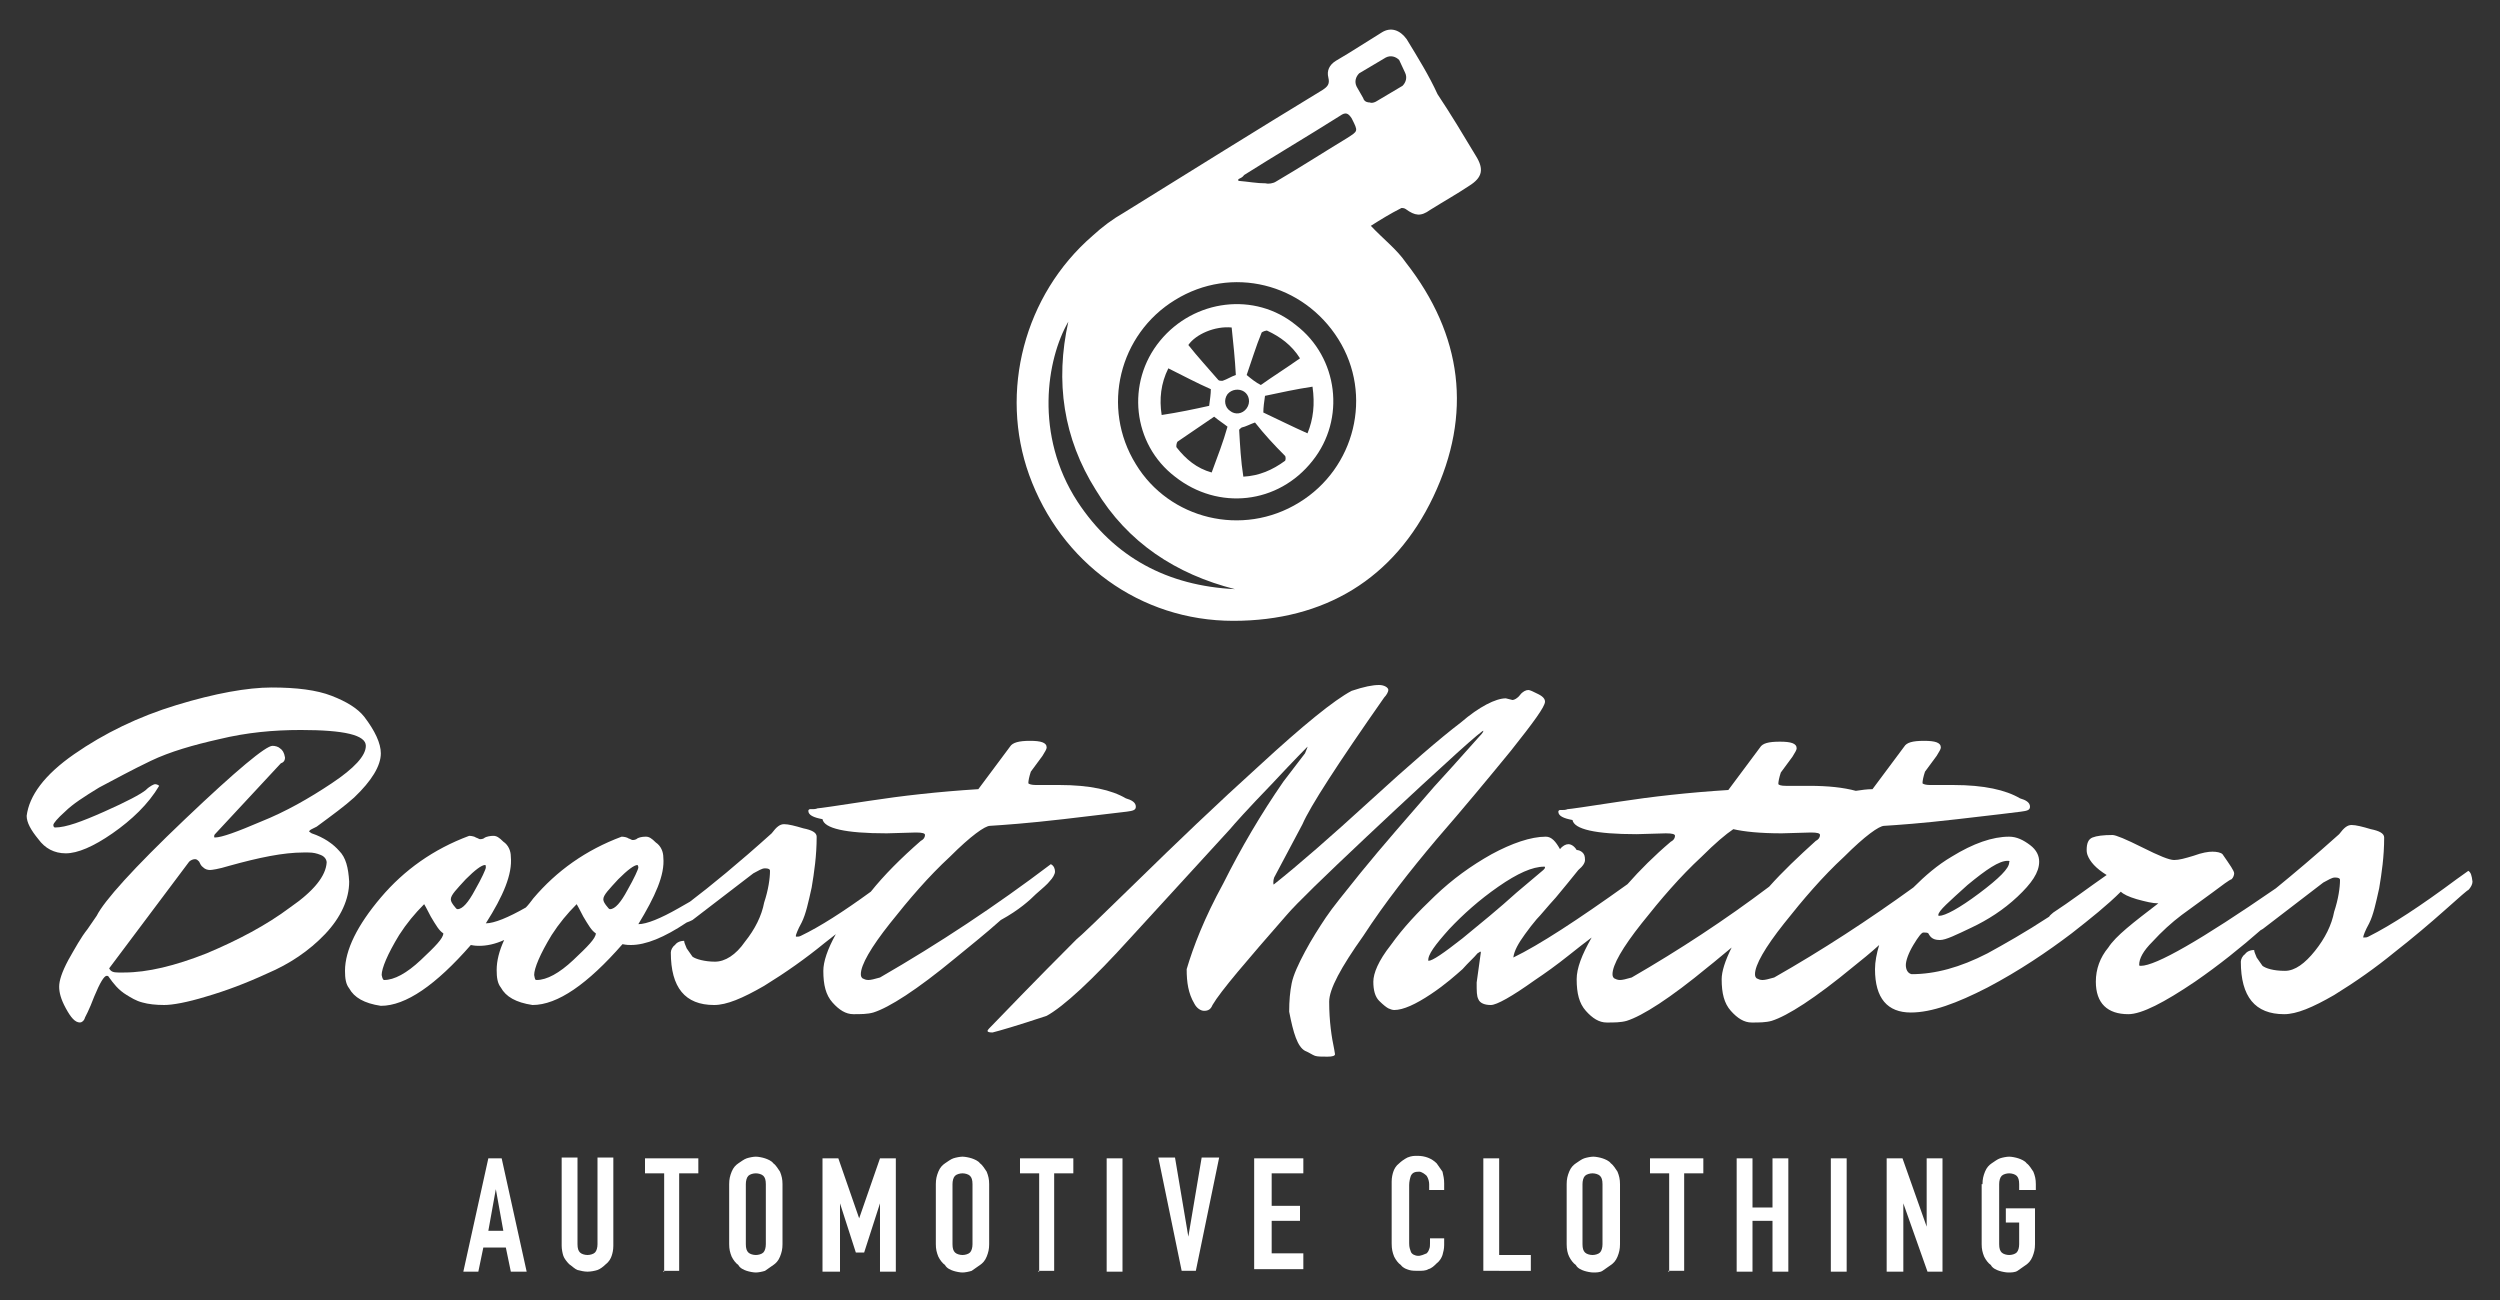
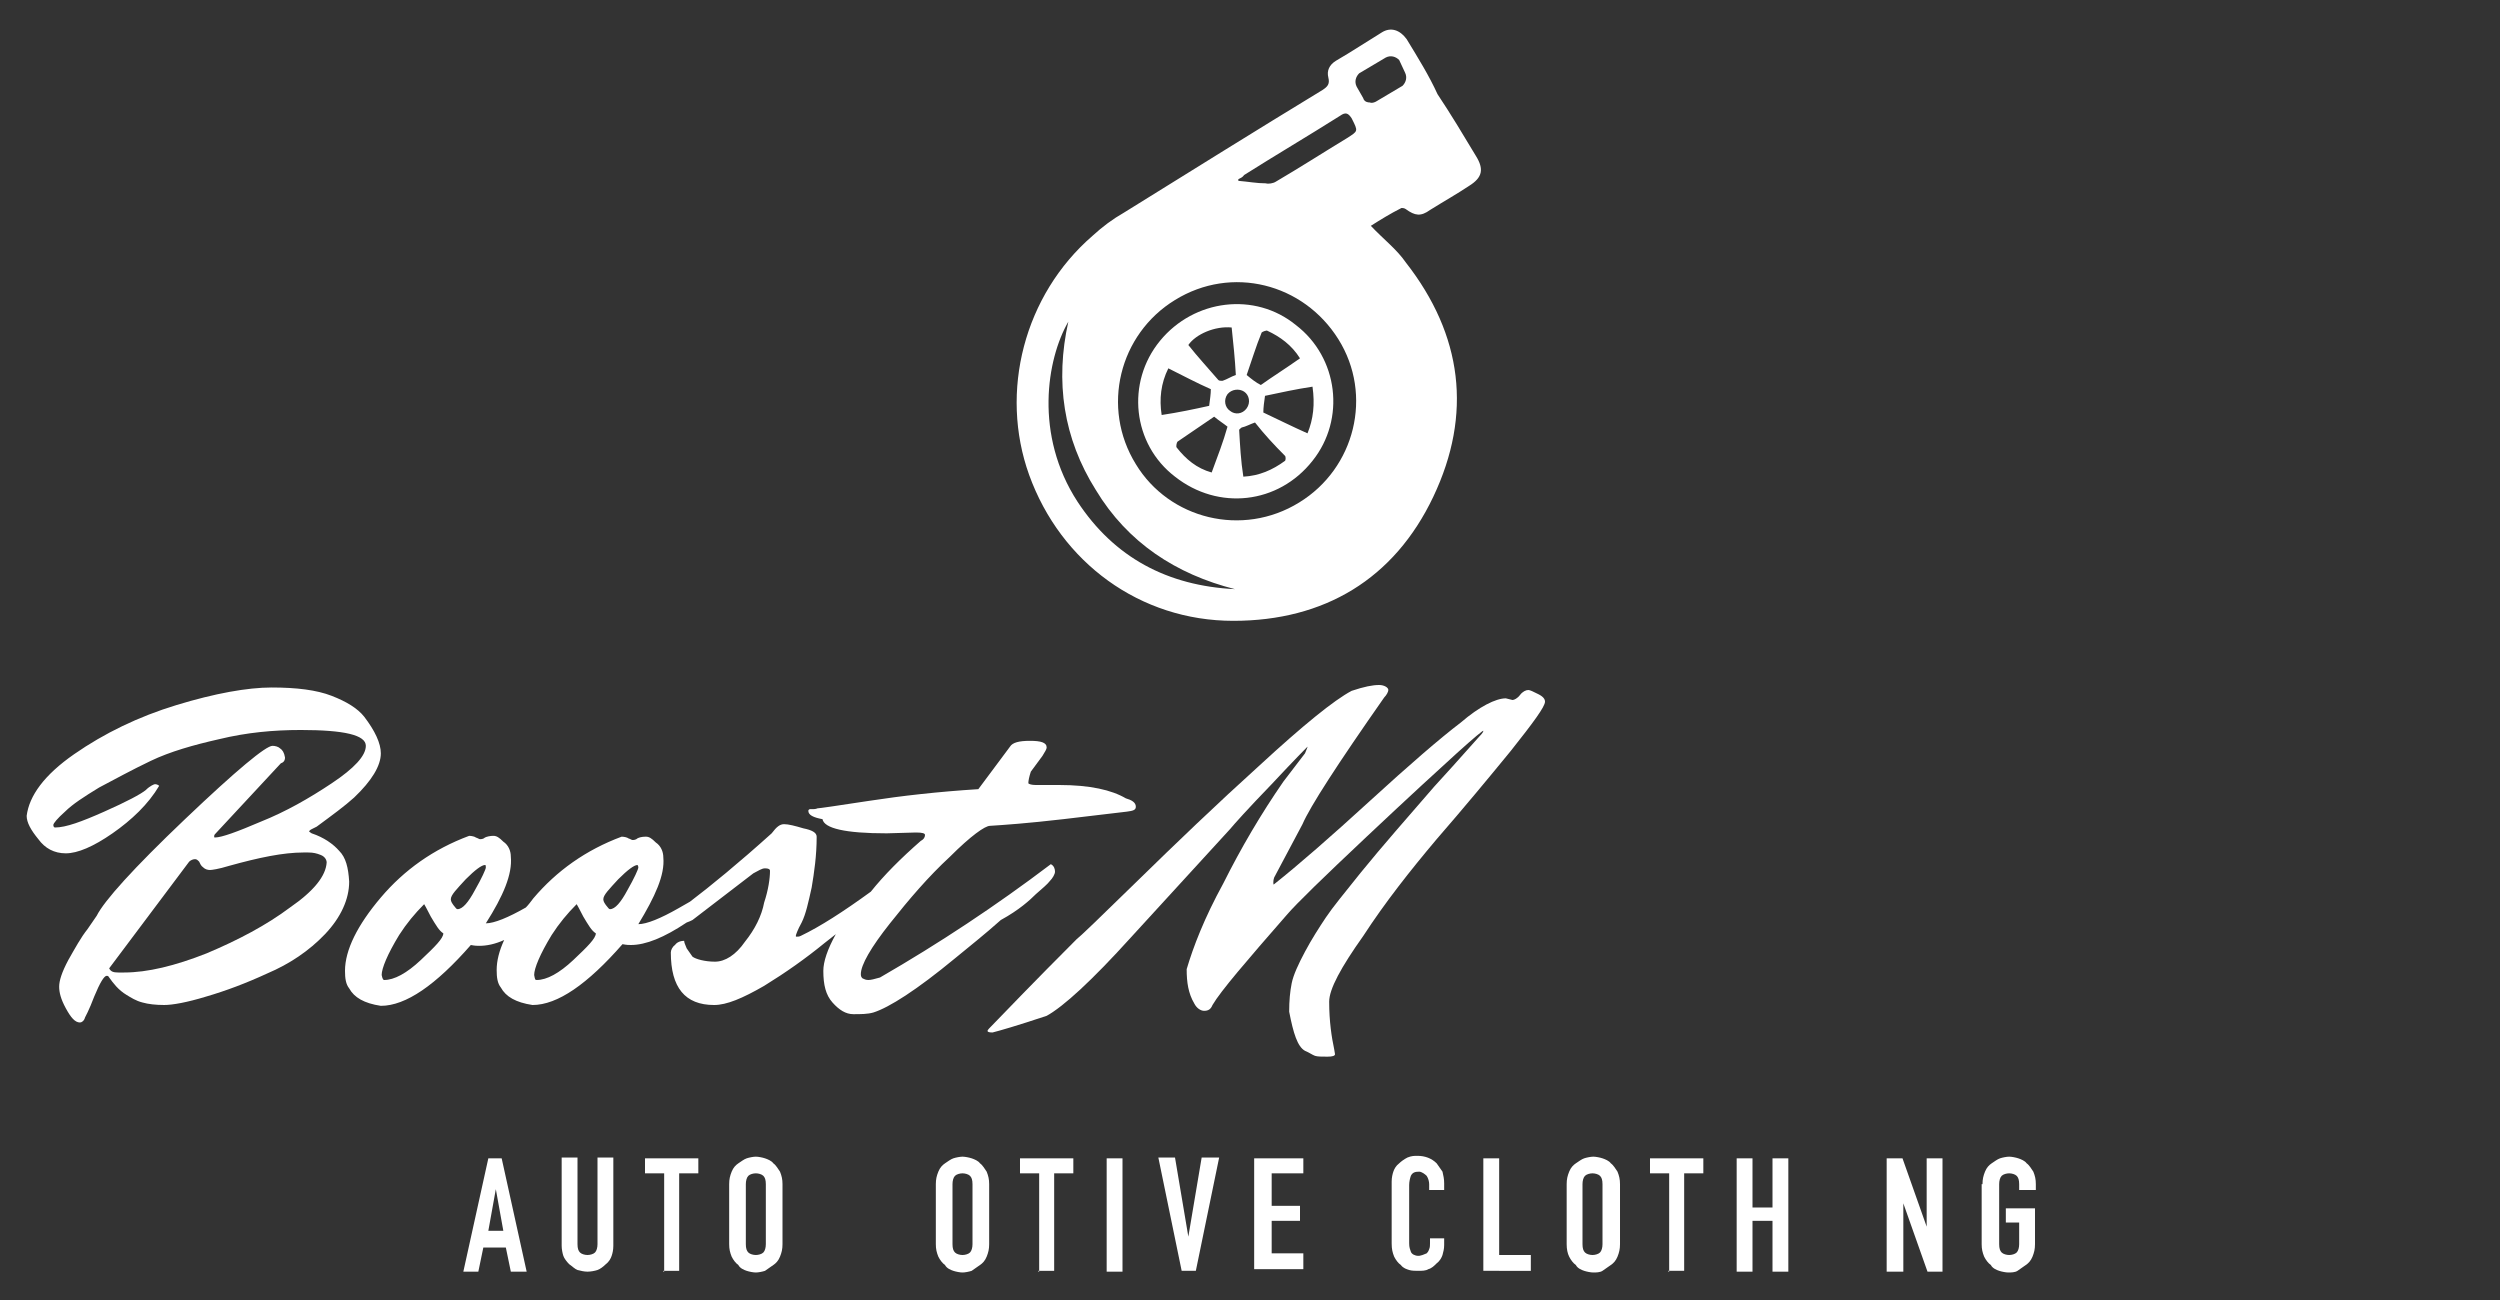
<svg xmlns="http://www.w3.org/2000/svg" id="Ebene_1" x="0px" y="0px" viewBox="0 0 300 156" style="enable-background:new 0 0 300 156;" xml:space="preserve">
  <rect x="0" y="0" width="300" height="156" fill="#333333" stroke="none" />
  <style type="text/css"> .st0{fill:#FFFFFF;} </style>
  <g>
    <g>
      <path class="st0" d="M40.7,102.1c-0.7-0.8-1.8-1.6-3.3-2.1l-0.3-0.2c0-0.1,0.1-0.2,0.3-0.3l0.6-0.3c1.9-1.4,3.4-2.5,4.5-3.5 c2.1-2,3.2-3.8,3.2-5.3c0-1.2-0.7-2.7-2-4.4c-0.8-1-2.1-1.8-3.9-2.5c-1.8-0.7-4.2-1-7.2-1c-2.9,0-6.8,0.7-11.4,2.1 s-8.7,3.4-12.3,5.9c-3.6,2.5-5.4,5-5.7,7.4c0,0.8,0.5,1.7,1.4,2.8c0.8,1.1,1.9,1.7,3.3,1.7s3.3-0.8,5.6-2.4s4.3-3.5,5.6-5.7 c-0.1-0.1-0.3-0.2-0.5-0.2c-0.1,0-0.6,0.2-1.1,0.7c-0.6,0.5-2.3,1.4-5,2.6c-2.7,1.2-4.6,1.9-5.9,1.9c-0.1,0-0.2-0.1-0.2-0.3 c0-0.2,0.5-0.8,1.4-1.6c0.9-0.9,2.3-1.8,4.1-2.9c1.9-1,3.9-2.1,6.2-3.2s5.1-1.9,8.2-2.6c3.3-0.8,6.5-1.1,9.8-1.1 c5.2,0,7.8,0.6,7.8,1.9c0,1.2-1.4,2.7-4.1,4.5c-2.7,1.8-5.5,3.4-8.5,4.6c-2.8,1.2-4.7,1.9-5.5,1.9c-0.1,0-0.1,0-0.1-0.1 s0-0.2,0.1-0.3l7.9-8.5c0.3-0.1,0.5-0.3,0.5-0.7c-0.1-0.6-0.3-0.9-0.6-1.1c-0.2-0.2-0.6-0.3-0.9-0.3c-0.8,0-4.3,2.9-10.5,8.8 s-9.7,9.8-10.6,11.6l-1.1,1.6c-0.8,1-1.5,2.3-2.3,3.7c-0.8,1.5-1.1,2.5-1.1,3.2s0.2,1.5,0.8,2.6c0.6,1.1,1.1,1.7,1.7,1.7 c0.2,0,0.5-0.2,0.6-0.6c0,0,0.5-0.9,1.1-2.5c0.7-1.7,1.2-2.5,1.5-2.5c0.1,0,0.2,0,0.3,0.2c0.5,0.7,1.1,1.5,2.1,2.1 c0.5,0.3,1.1,0.7,1.9,0.9c0.7,0.2,1.6,0.3,2.6,0.3s2.7-0.3,5-1c2.4-0.7,4.8-1.6,7.4-2.8c2.6-1.1,5-2.7,6.9-4.7 c1.9-2,2.9-4.2,2.9-6.3C41.8,104.1,41.5,102.9,40.7,102.1z M34.8,108.9c-2.8,2.1-6.2,3.9-10,5.5c-3.8,1.5-7.1,2.3-9.9,2.3h-0.7 c-0.6,0-0.9-0.1-1.1-0.5l9.6-12.8c0.2-0.2,0.5-0.3,0.7-0.3s0.3,0.1,0.5,0.3c0.1,0.2,0.2,0.5,0.5,0.7c0.2,0.2,0.5,0.3,0.8,0.3 c0.2,0,1-0.1,2.3-0.5c3.6-1,6.5-1.6,8.9-1.6H37c0.6,0,1,0.1,1.5,0.3c0.5,0.2,0.7,0.6,0.7,0.9C39.1,105.1,37.7,106.9,34.8,108.9z" />
      <path class="st0" d="M124.3,107.3c0.8-0.7,1.4-1.2,1.7-1.6c0.3-0.3,0.6-0.8,0.6-1.1c0-0.3-0.1-0.7-0.5-0.9 c-6.6,5-13.4,9.5-20.5,13.6c-0.7,0.2-1.1,0.3-1.4,0.3s-0.5-0.1-0.7-0.2c-0.1-0.1-0.2-0.2-0.2-0.5c0-1.1,1.2-3.2,3.5-6.1 c2.3-2.9,4.6-5.6,7.2-8c2.5-2.5,4.2-3.7,4.8-3.7c1.6-0.1,4.5-0.3,8.8-0.8c4.3-0.5,6.8-0.8,7.6-0.9c0.8-0.1,1.1-0.2,1.1-0.6 c0-0.5-0.5-0.8-1.2-1c-1.7-1-4.3-1.6-8-1.6h-2.8c-0.5,0-0.8-0.1-0.9-0.2c0-0.3,0.1-0.8,0.3-1.4l1.4-1.9c0.3-0.5,0.5-0.8,0.5-1 c0-0.6-0.7-0.8-2-0.8s-2.1,0.2-2.4,0.7l-3.8,5.1c-4.8,0.3-9.2,0.8-13.1,1.4c-3.9,0.6-6,0.9-6.2,0.9c-0.2,0.1-0.5,0.1-0.6,0.1 c-0.1,0-0.2,0-0.3,0c-0.1,0-0.2,0.1-0.2,0.2c0,0.5,0.6,0.8,1.7,1c0.2,1.1,2.7,1.7,7.7,1.7l3.5-0.1c0.8,0,1.1,0.1,1.1,0.3 s-0.1,0.5-0.5,0.7c-2.4,2.1-4.4,4.1-6,6.1c-3.3,2.4-6.1,4.2-8.4,5.3c-0.2,0.1-0.3,0.1-0.5,0.1c-0.1,0-0.1,0-0.1-0.1 c0-0.1,0.2-0.7,0.7-1.6c0.5-1,0.8-2.4,1.2-4.2c0.3-1.8,0.6-3.8,0.6-6.1c0-0.5-0.6-0.8-1.6-1c-1-0.3-1.8-0.5-2.3-0.5 c-0.5,0-0.9,0.3-1.5,1.1c-4,3.6-7.3,6.3-9.8,8.2c-0.5,0.3-0.9,0.5-1.4,0.8c-2.1,1.2-3.8,1.9-4.8,1.9c2-3.3,3.2-5.9,3-8 c0-0.7-0.3-1.4-0.9-1.8c-0.5-0.5-0.8-0.7-1.2-0.7c-0.5,0-0.8,0.1-1,0.2c-0.2,0.2-0.5,0.2-0.6,0.2c-0.1,0-0.2-0.1-0.5-0.2 c-0.1-0.1-0.5-0.2-0.8-0.2c-4.3,1.6-7.8,4.1-10.6,7.4c-0.3,0.4-0.6,0.8-0.9,1.1c0,0,0,0,0,0c-2.1,1.2-3.8,1.9-4.8,1.9 c2.1-3.3,3.2-5.9,3-8c0-0.7-0.3-1.4-0.9-1.8c-0.5-0.5-0.8-0.7-1.2-0.7s-0.8,0.1-1,0.2c-0.2,0.2-0.5,0.2-0.6,0.2s-0.2-0.1-0.5-0.2 c-0.1-0.1-0.5-0.2-0.8-0.2c-4.3,1.6-7.8,4.1-10.6,7.4s-4.3,6.3-4.3,8.8c0,0.9,0.1,1.6,0.5,2.1c0.6,1.1,1.8,1.8,3.8,2.1 c3,0,6.6-2.5,10.8-7.3c0.5,0.1,0.8,0.1,1,0.1c0.9,0,1.9-0.2,3-0.7c-0.6,1.3-0.9,2.5-0.9,3.6c0,0.9,0.1,1.6,0.5,2.1 c0.6,1.1,1.8,1.8,3.8,2.1c3,0,6.6-2.5,10.8-7.3c0.5,0.1,0.8,0.1,1,0.1c1.8,0,4-0.9,6.7-2.7c0.3-0.1,0.5-0.2,0.7-0.3l7.3-5.6 c0.6-0.3,1-0.6,1.4-0.6s0.6,0.1,0.6,0.3c0,0.9-0.2,2.3-0.7,3.8c-0.3,1.6-1.1,3.2-2.3,4.7c-1.1,1.6-2.4,2.4-3.6,2.4 s-2.3-0.3-2.7-0.6c-0.2-0.3-0.5-0.7-0.7-1c-0.2-0.5-0.3-0.7-0.3-0.9c-0.5,0-0.9,0.2-1.1,0.5c-0.3,0.2-0.5,0.6-0.5,0.9 c0,4.2,1.7,6.3,5.2,6.3c1.5,0,3.4-0.8,6-2.3c2.6-1.6,5-3.3,7.2-5.1c0.5-0.4,0.9-0.7,1.4-1.1c-1,1.8-1.5,3.3-1.5,4.4 c0,1.7,0.3,2.9,1.1,3.8c0.8,0.9,1.6,1.4,2.5,1.4c0.9,0,1.7,0,2.4-0.2c1.9-0.6,5.2-2.7,9.8-6.5c1.7-1.4,3.6-2.9,5.5-4.6 C122.3,109.2,123.6,108,124.3,107.3z M50.5,115.2c-1.7,1.6-3.2,2.4-4.4,2.4c-0.1,0-0.2-0.1-0.3-0.6c0-0.8,0.7-2.5,2.1-4.8 c0.9-1.4,1.9-2.6,3-3.7c0,0,0.3,0.5,0.8,1.5c0.6,1,1,1.7,1.5,2C53.2,112.6,52.2,113.6,50.5,115.2z M57,106.8 c-0.8,1.5-1.5,2.3-2.1,2.3c-0.1,0-0.2-0.1-0.5-0.5s-0.3-0.6-0.3-0.7c0-0.5,0.7-1.2,1.8-2.4c1.1-1.1,1.9-1.7,2.3-1.7 c0.1,0,0.1,0.1,0.1,0.3S57.8,105.4,57,106.8z M68.8,115.2c-1.7,1.6-3.2,2.4-4.4,2.4c-0.2,0-0.2-0.1-0.3-0.6c0-0.8,0.7-2.5,2.1-4.8 c0.9-1.4,1.9-2.6,3-3.7c0,0,0.3,0.5,0.8,1.5c0.6,1,1,1.7,1.5,2C71.5,112.6,70.5,113.6,68.8,115.2z M75.3,106.8 c-0.8,1.5-1.5,2.3-2.1,2.3c-0.1,0-0.2-0.1-0.5-0.5s-0.3-0.6-0.3-0.7c0-0.5,0.7-1.2,1.8-2.4c1.1-1.1,1.9-1.7,2.3-1.7 c0,0,0.1,0.1,0.1,0.3S76.1,105.4,75.3,106.8z" />
      <path class="st0" d="M172.4,100.7c3.3-3.8,6.2-7.3,8.9-10.6c2.7-3.4,4.1-5.3,4.1-5.9c0-0.3-0.2-0.6-0.8-0.9 c-0.6-0.3-1-0.5-1.2-0.5c-0.3,0-0.7,0.2-1,0.6s-0.7,0.6-0.9,0.6l-0.8-0.2c-1.2,0-3.2,1-5.4,2.9c-2.5,1.9-6.2,5.1-10.9,9.4 c-4.7,4.3-8.6,7.7-11.5,10c-0.1,0.1-0.1,0-0.1-0.2c0-0.1,0-0.3,0.1-0.6l3.4-6.4c0.9-2.1,4.2-7.2,9.8-15.2c0.3-0.3,0.5-0.7,0.5-0.9 c0-0.3-0.5-0.6-1.1-0.6c-0.8,0-1.8,0.2-3.3,0.7c-2.1,1.1-5.9,4.2-11,8.9c-5.2,4.7-10.1,9.4-14.7,13.9c-4.6,4.5-7,6.8-7.3,7 c-1.4,1.4-4.7,4.7-10.1,10.3c-0.3,0.3-0.6,0.6-0.6,0.7c0,0.1,0.1,0.2,0.6,0.2c0.8-0.2,2.9-0.8,6.5-2c2-1.1,5.4-4.2,10.1-9.4 l11.9-13c0.5-0.6,2.1-2.4,5-5.4c2.8-3,4.3-4.5,4.3-4.5c0,0.1-0.1,0.3-0.3,0.8l-2.6,3.4c-2.7,3.9-5.1,8-7.2,12.2 c-2.3,4.2-3.6,7.6-4.4,10.3c0,1.6,0.2,2.9,0.9,4.1c0.3,0.6,0.8,0.9,1.2,0.9c0.5,0,0.8-0.2,1-0.7c1-1.7,4.1-5.3,8.9-10.8 c1.2-1.4,4.4-4.5,9.6-9.4c5.1-4.8,8.7-8.1,10.8-10c2.1-1.9,3.2-2.8,3.2-2.7s-0.1,0.3-0.5,0.7c-0.3,0.3-2.1,2.4-5.4,6 c-3.2,3.7-6.2,7.1-8.8,10.3c-2,2.5-3.4,4.2-4.2,5.4s-1.7,2.6-2.5,4.1c-0.8,1.5-1.4,2.8-1.6,3.8s-0.3,2.1-0.3,3.4 c0.5,2.6,1,4.2,1.9,4.7c0.5,0.2,0.9,0.5,1.2,0.6c0.3,0.1,0.8,0.1,1.5,0.1c0.6,0,0.9-0.1,0.9-0.3l-0.1-0.6 c-0.3-1.4-0.6-3.3-0.6-5.7c0-1.5,1.4-4.1,4.1-7.9C166.2,108.3,169.2,104.5,172.4,100.7z" />
-       <path class="st0" d="M296.2,104.5l-1.4,1c-4.3,3.2-7.8,5.5-10.6,6.9c-0.2,0.1-0.3,0.1-0.5,0.1s-0.1,0-0.1-0.1 c0-0.1,0.2-0.7,0.7-1.6c0.5-1,0.8-2.4,1.2-4.2c0.3-1.8,0.6-3.8,0.6-6.1c0-0.5-0.6-0.8-1.6-1c-1-0.3-1.8-0.5-2.3-0.5 c-0.5,0-0.9,0.3-1.5,1.1c-2.9,2.6-5.4,4.7-7.6,6.5c-9,6.2-14.4,9.3-16.2,9.3c-0.1,0-0.2,0-0.2-0.1c0-0.8,0.5-1.7,1.6-2.8 c1.1-1.2,2.3-2.3,3.5-3.2c1.2-0.9,2.5-1.8,3.7-2.7c1.2-0.9,2-1.5,2.3-1.6c0.2-0.2,0.3-0.5,0.3-0.7c0-0.3-0.5-1-1.4-2.3 c-0.2-0.2-0.7-0.3-1.2-0.3s-1.2,0.1-2.3,0.5c-1,0.3-1.7,0.5-2.3,0.5c-0.6,0-1.8-0.5-3.8-1.5s-3.2-1.5-3.6-1.5 c-1.1,0-1.9,0.1-2.4,0.3s-0.7,0.7-0.7,1.5c0,0.1,0,0.3,0.1,0.6c0.3,0.8,1,1.6,2.3,2.4c-2.3,1.6-4.4,3.2-6.4,4.5 c-0.2,0.2-0.4,0.3-0.5,0.5c-2.9,1.9-5.4,3.3-7.4,4.4c-3.3,1.7-6.3,2.5-9.1,2.5c-0.5-0.1-0.7-0.6-0.7-1.1s0.3-1.4,0.9-2.4 s1-1.5,1.2-1.5c0.2,0,0.5,0,0.6,0.1c0.3,0.6,0.7,0.8,1.4,0.8c0.7,0,1.9-0.6,3.8-1.5c1.9-0.9,3.8-2.1,5.5-3.7 c1.7-1.6,2.6-2.9,2.6-4.2c0-0.7-0.3-1.4-1.1-2s-1.6-1-2.5-1c-2,0-4.3,0.8-6.9,2.4c-1.7,1-3.2,2.3-4.6,3.7 c-5.4,3.9-10.9,7.5-16.7,10.8c-0.7,0.2-1.1,0.3-1.4,0.3s-0.5-0.1-0.7-0.2c-0.1-0.1-0.2-0.2-0.2-0.5c0-1.1,1.2-3.2,3.5-6.1 c2.3-2.9,4.6-5.6,7.2-8c2.5-2.5,4.2-3.7,4.8-3.7c1.6-0.1,4.5-0.3,8.8-0.8s6.9-0.8,7.6-0.9c0.8-0.1,1.1-0.2,1.1-0.6 c0-0.5-0.5-0.8-1.2-1c-1.7-1-4.3-1.6-8-1.6h-2.8c-0.5,0-0.8-0.1-0.9-0.2c0-0.3,0.1-0.8,0.3-1.4l1.4-1.9c0.3-0.5,0.5-0.8,0.5-1 c0-0.6-0.7-0.8-2-0.8c-1.4,0-2.1,0.2-2.4,0.7l-3.8,5.1c-0.7,0-1.3,0.1-2,0.2c-1.5-0.4-3.3-0.6-5.6-0.6h-2.8 c-0.6,0-0.8-0.1-0.9-0.2c0-0.3,0.1-0.8,0.3-1.4l1.4-1.9c0.3-0.5,0.5-0.8,0.5-1c0-0.6-0.7-0.8-2-0.8c-1.4,0-2.1,0.2-2.4,0.7 l-3.8,5.1c-4.8,0.3-9.2,0.8-13.1,1.4c-3.9,0.6-6,0.9-6.2,0.9c-0.2,0.1-0.5,0.1-0.6,0.1c-0.1,0-0.2,0-0.3,0s-0.2,0.1-0.2,0.2 c0,0.5,0.6,0.8,1.7,1c0.2,1.1,2.7,1.7,7.7,1.7l3.5-0.1c0.8,0,1.1,0.1,1.1,0.3s-0.1,0.5-0.5,0.7c-2,1.7-3.7,3.4-5.2,5.1 c-6,4.3-10.6,7.3-13.7,8.8c0.1-0.8,0.6-1.7,1.4-2.8c0.5-0.7,0.9-1.2,1.4-1.8c0.5-0.5,1.2-1.4,2.3-2.6c1-1.2,1.9-2.3,2.7-3.3 c0.6-0.5,0.8-0.9,0.8-1.2c0-0.5-0.1-0.7-0.3-0.9s-0.5-0.3-0.7-0.3c-0.3-0.5-0.7-0.7-1-0.7s-0.7,0.2-1,0.6c-0.5-0.9-1-1.5-1.7-1.5 c-1.8,0-4.1,0.8-6.5,2.1c-2.5,1.4-4.7,3-6.8,5s-3.8,3.8-5.3,5.9c-1.5,1.9-2.1,3.4-2.1,4.4s0.2,1.8,0.7,2.3 c0.5,0.5,0.9,0.8,1.1,0.9c0.2,0.1,0.5,0.2,0.7,0.2c1.1,0,2.6-0.7,4.4-1.9c1.8-1.2,3-2.3,3.8-3c0.7-0.8,1.4-1.4,1.8-1.9 c0.2-0.1,0.3-0.2,0.3-0.2c0.1,0,0.1,0,0.1,0.1l-0.5,3.6c0,1.1,0,1.6,0.2,2c0.2,0.5,0.8,0.7,1.5,0.7s2.5-1,5.3-3 c1.2-0.8,2.6-1.8,4.1-3c1-0.8,1.9-1.5,2.7-2.1c-1.2,2.1-1.8,3.7-1.8,5c0,1.7,0.3,2.9,1.1,3.8c0.8,0.9,1.6,1.4,2.5,1.4 c0.9,0,1.7,0,2.4-0.2c1.9-0.6,5.2-2.7,9.8-6.5c0.9-0.7,1.8-1.5,2.8-2.3c-0.8,1.6-1.2,2.9-1.2,3.8c0,1.7,0.3,2.9,1.1,3.8 c0.8,0.9,1.6,1.4,2.5,1.4c0.9,0,1.7,0,2.4-0.2c1.9-0.6,5.2-2.7,9.8-6.5c1-0.8,2-1.6,3.1-2.6c-0.3,1-0.5,2-0.5,2.9 c0,3.5,1.5,5.2,4.3,5.2c2.5,0,5.5-1.1,9.2-3c3.8-2,7.2-4.3,10.1-6.5c2.3-1.8,4.3-3.4,5.9-5c0.3,0.3,0.9,0.6,1.9,0.9 c1.1,0.3,1.9,0.5,2.6,0.5c-3,2.3-5.1,3.9-6,5.3c-1,1.2-1.5,2.6-1.5,4.1c0,2.6,1.4,3.9,3.9,3.9c1.6,0,4.3-1.4,8-3.9 c2.9-2,5.5-4.1,7.9-6.2c0.1,0,0.1-0.1,0.2-0.1l7.3-5.6c0.6-0.3,1-0.6,1.4-0.6s0.6,0.1,0.6,0.3c0,0.9-0.2,2.3-0.7,3.8 c-0.3,1.6-1.1,3.2-2.3,4.7s-2.4,2.4-3.6,2.4c-1.4,0-2.3-0.3-2.7-0.6c-0.2-0.3-0.5-0.7-0.7-1c-0.2-0.5-0.3-0.7-0.3-0.9 c-0.5,0-0.9,0.2-1.1,0.5c-0.3,0.2-0.5,0.6-0.5,0.9c0,4.2,1.7,6.3,5.2,6.3c1.5,0,3.4-0.8,6-2.3c2.6-1.6,5-3.3,7.2-5.1 c2.3-1.8,4.3-3.5,6.1-5.1c1.8-1.6,2.7-2.4,2.8-2.4c0.3-0.3,0.5-0.7,0.5-1C296.6,105,296.5,104.7,296.2,104.5z M175.5,112.6 c-2.3,1.8-3.6,2.7-4.1,2.7c-0.1-0.7,0.8-1.9,2.5-3.8c1.7-1.8,3.6-3.5,5.9-5.1s4.1-2.4,5.5-2.4c0.1,0,0.1,0,0.1,0.1 c0,0.1-0.1,0.2-0.2,0.3l-3.2,2.7C179.9,109,177.7,110.8,175.5,112.6z M195.8,117.3c-0.7,0.2-1.1,0.3-1.4,0.3s-0.5-0.1-0.7-0.2 c-0.1-0.1-0.2-0.2-0.2-0.5c0-1.1,1.2-3.2,3.5-6.1c2.3-2.9,4.6-5.6,7.2-8c1.6-1.6,2.9-2.7,3.8-3.3c1.3,0.3,3.2,0.5,5.8,0.5l3.5-0.1 c0.8,0,1.1,0.1,1.1,0.3s-0.1,0.5-0.5,0.7c-2.1,1.9-4,3.7-5.6,5.5C207,110.4,201.5,114,195.8,117.3z M236.1,106.2 c2.3-1.9,3.8-2.9,4.8-2.9c0.2,0,0.3,0,0.2,0.2c0,0.7-1.2,1.9-3.6,3.7s-4.1,2.7-4.8,2.7c-0.1,0-0.1,0-0.1-0.1 C232.6,109.3,233.9,108.2,236.1,106.2z" />
    </g>
    <g>
      <path class="st0" d="M155.5,39c5.1,3.9,6,11.3,2,16.3c-4.1,5.2-11.3,6-16.5,1.9c-5.1-3.9-5.9-11.3-1.8-16.3 C143.3,35.9,150.6,35,155.5,39z M150.6,50.7c-0.6,0.2-1.1,0.5-1.6,0.6c-0.1,0.1-0.3,0.2-0.3,0.3c0.1,1.8,0.2,3.7,0.5,5.6 c1.9-0.1,3.5-0.8,5-1.9c0.1-0.1,0.1-0.5,0-0.6C152.9,53.4,151.7,52.1,150.6,50.7z M140.2,44.2c-0.9,1.8-1.1,3.7-0.8,5.6 c2-0.3,3.9-0.7,5.7-1.1c0.1-0.8,0.2-1.4,0.2-2C143.7,46,142,45.1,140.2,44.2z M142.6,41.4c1.1,1.4,2.4,2.8,3.6,4.2 c0.1,0.1,0.3,0.1,0.5,0.1c0.6-0.2,1-0.5,1.6-0.7c-0.1-1.9-0.3-3.8-0.5-5.7C145.8,39.1,143.5,40.1,142.6,41.4z M156,43 c-1-1.6-2.4-2.6-3.9-3.3c-0.1-0.1-0.6,0.1-0.7,0.2c-0.7,1.7-1.2,3.4-1.8,5.1c0.6,0.5,1.1,0.9,1.7,1.2 C152.7,45.2,154.3,44.2,156,43z M157.5,46.4c-2,0.3-3.8,0.7-5.7,1.1c-0.1,0.7-0.2,1.4-0.2,2c1.7,0.8,3.5,1.7,5.3,2.5 C157.6,50.3,157.8,48.5,157.5,46.4z M145.7,50c-1.5,1-2.9,2-4.4,3c-0.1,0.1-0.2,0.6-0.1,0.7c1.1,1.4,2.4,2.5,4.2,3 c0.7-1.9,1.4-3.7,1.9-5.5C146.8,50.8,146.3,50.5,145.7,50z M149.6,49c0.5-0.7,0.3-1.6-0.3-2s-1.5-0.3-2,0.3 c-0.5,0.7-0.3,1.6,0.3,2C148.2,49.8,149.1,49.7,149.6,49z" />
      <path class="st0" d="M168.8,4.7c-0.8-1.1-1.9-1.5-3-0.8c-1.8,1.1-3.6,2.3-5.5,3.4c-0.8,0.5-1.1,1.2-0.9,2c0.2,0.8-0.1,1.1-0.7,1.5 c-7.9,4.8-15.9,9.8-23.8,14.7c-1.4,0.8-2.6,1.7-3.8,2.8c-8.2,7.1-11.2,18.7-7.6,28.7c3.8,10.5,13.3,17.5,24.5,17.5 c10.9,0,19.3-5,24-14.9c4.7-9.9,3.5-19.4-3.3-28.1c-1.1-1.6-2.7-2.8-4.2-4.4c1.1-0.7,2.4-1.5,3.6-2.1c0.1-0.1,0.5,0,0.6,0.1 c1.1,0.8,1.8,0.9,2.9,0.1c1.6-1,3.2-1.9,4.7-2.9c1.6-1,1.8-2,0.8-3.6c-1.5-2.5-3-5-4.6-7.4C171.5,9.1,170.2,7,168.8,4.7z M129.3,60.2c-5.2-8-3.7-17.1-1.1-21.6c-1.6,7.2-0.6,14,3.3,20.2c3.8,6.3,9.6,10.1,16.7,11.9C140.1,70.3,133.7,66.9,129.3,60.2z M155.9,60.3c-6.8,4.2-15.6,2-19.6-4.6c-4.2-6.8-2-15.6,4.7-19.7c6.8-4.2,15.4-2,19.6,4.7C164.8,47.4,162.6,56.2,155.9,60.3z M161.6,16.6c-2.8,1.7-5.6,3.5-8.5,5.2c-0.3,0.2-0.9,0.3-1.2,0.2c-1.1,0-2.1-0.2-3.3-0.3c0-0.1,0-0.1,0-0.2 c0.2-0.1,0.5-0.2,0.7-0.5c3.8-2.4,7.7-4.7,11.5-7.1c0.7-0.5,1-0.3,1.4,0.3C163,15.8,163,15.7,161.6,16.6z M168.6,8.7 c0.3,0.6,0.1,1.2-0.3,1.6l-3.2,1.9c-0.2,0.1-0.5,0.2-0.7,0.1l0,0c-0.3,0-0.6-0.1-0.7-0.3l0,0l0,0c0,0-0.1-0.1-0.1-0.2l-0.8-1.4 c-0.3-0.6-0.1-1.2,0.3-1.6l3.2-1.9c0.6-0.3,1.2-0.1,1.6,0.3L168.6,8.7z" />
    </g>
    <g>
      <path class="st0" d="M55.6,152.6l3-13.6h1.6l3,13.6h-1.9l-0.6-2.9h-2.7l-0.6,2.9H55.6z M60.4,147.7l-0.9-5l0,0l-0.9,5H60.4z" />
      <path class="st0" d="M73.6,138.9v10.6c0,0.5-0.1,0.9-0.2,1.2c-0.1,0.3-0.3,0.7-0.7,1c-0.3,0.3-0.7,0.6-1,0.7 c-0.3,0.1-0.8,0.2-1.2,0.2s-0.8-0.1-1.2-0.2c-0.3-0.1-0.7-0.5-1-0.7c-0.3-0.3-0.6-0.7-0.7-1c-0.1-0.3-0.2-0.8-0.2-1.2v-10.6h1.9 v10.4c0,0.5,0.1,0.8,0.3,1c0.2,0.2,0.6,0.3,0.9,0.3s0.7-0.1,0.9-0.3c0.2-0.2,0.3-0.6,0.3-1v-10.4H73.6z" />
      <path class="st0" d="M79.7,152.6v-11.8h-2.3v-1.8h6.4v1.8h-2.3v11.7h-1.9V152.6z" />
      <path class="st0" d="M87.5,142.1c0-0.6,0.1-1,0.3-1.5c0.2-0.5,0.5-0.8,0.8-1c0.3-0.2,0.7-0.5,1-0.6s0.8-0.2,1.1-0.2 s0.8,0.1,1.1,0.2c0.3,0.1,0.8,0.3,1,0.6c0.3,0.2,0.6,0.7,0.8,1c0.2,0.5,0.3,0.9,0.3,1.5v7.2c0,0.6-0.1,1-0.3,1.5 c-0.2,0.5-0.5,0.8-0.8,1c-0.3,0.2-0.7,0.5-1,0.7c-0.3,0.1-0.8,0.2-1.1,0.2s-0.8-0.1-1.1-0.2c-0.3-0.1-0.8-0.3-1-0.7 c-0.3-0.2-0.6-0.6-0.8-1c-0.2-0.5-0.3-0.9-0.3-1.5V142.1z M89.5,149.3c0,0.5,0.1,0.8,0.3,1c0.2,0.2,0.6,0.3,0.9,0.3 s0.7-0.1,0.9-0.3c0.2-0.2,0.3-0.6,0.3-1v-7.2c0-0.5-0.1-0.8-0.3-1c-0.2-0.2-0.6-0.3-0.9-0.3s-0.7,0.1-0.9,0.3 c-0.2,0.2-0.3,0.6-0.3,1V149.3z" />
-       <path class="st0" d="M98.7,152.6v-13.6h1.9l2.5,7.2l0,0l2.5-7.2h1.9v13.6h-1.9v-8.2l0,0l-1.9,5.9h-1l-1.9-5.9l0,0v8.2H98.7z" />
      <path class="st0" d="M112.3,142.1c0-0.6,0.1-1,0.3-1.5c0.2-0.5,0.5-0.8,0.8-1c0.3-0.2,0.7-0.5,1-0.6s0.8-0.2,1.1-0.2 s0.8,0.1,1.1,0.2c0.3,0.1,0.8,0.3,1,0.6c0.3,0.2,0.6,0.7,0.8,1c0.2,0.5,0.3,0.9,0.3,1.5v7.2c0,0.6-0.1,1-0.3,1.5 c-0.2,0.5-0.5,0.8-0.8,1c-0.3,0.2-0.7,0.5-1,0.7c-0.3,0.1-0.8,0.2-1.1,0.2s-0.8-0.1-1.1-0.2c-0.3-0.1-0.8-0.3-1-0.7 c-0.3-0.2-0.6-0.6-0.8-1c-0.2-0.5-0.3-0.9-0.3-1.5V142.1z M114.3,149.3c0,0.5,0.1,0.8,0.3,1c0.2,0.2,0.6,0.3,0.9,0.3 s0.7-0.1,0.9-0.3c0.2-0.2,0.3-0.6,0.3-1v-7.2c0-0.5-0.1-0.8-0.3-1c-0.2-0.2-0.6-0.3-0.9-0.3s-0.7,0.1-0.9,0.3 c-0.2,0.2-0.3,0.6-0.3,1V149.3z" />
      <path class="st0" d="M124.7,152.6v-11.8h-2.3v-1.8h6.4v1.8h-2.3v11.7h-1.9V152.6z" />
      <path class="st0" d="M132.8,152.6v-13.6h1.9v13.6H132.8z" />
      <path class="st0" d="M146.3,138.9l-2.8,13.6h-1.7l-2.8-13.6h2l1.6,9.5l0,0l1.6-9.5H146.3z" />
      <path class="st0" d="M150.5,152.6v-13.6h5.9v1.8h-3.8v3.9h3.4v1.8h-3.4v3.9h3.8v1.9h-5.9V152.6z" />
      <path class="st0" d="M173.3,148.6v0.8c0,0.5-0.1,0.8-0.2,1.2c-0.1,0.3-0.3,0.7-0.7,1c-0.3,0.3-0.6,0.6-1,0.7 c-0.3,0.2-0.8,0.2-1.2,0.2c-0.3,0-0.8,0-1.1-0.1c-0.3-0.1-0.7-0.2-1-0.6c-0.3-0.2-0.6-0.6-0.8-1c-0.2-0.5-0.3-0.9-0.3-1.6v-7.4 c0-0.5,0.1-0.9,0.2-1.2c0.1-0.3,0.3-0.7,0.7-1c0.2-0.2,0.6-0.5,1-0.7c0.5-0.2,0.8-0.2,1.2-0.2c0.9,0,1.7,0.3,2.3,0.9 c0.2,0.3,0.5,0.7,0.7,1c0.1,0.5,0.2,0.8,0.2,1.4v0.8h-1.8v-0.7c0-0.3-0.1-0.7-0.3-1c-0.2-0.2-0.6-0.5-0.9-0.5 c-0.5,0-0.8,0.1-1,0.5c-0.1,0.3-0.2,0.7-0.2,1.1v7c0,0.5,0.1,0.7,0.2,1c0.1,0.3,0.5,0.5,0.9,0.5c0.1,0,0.2,0,0.5-0.1 c0.2-0.1,0.3-0.1,0.5-0.2c0.1-0.1,0.2-0.2,0.3-0.5c0.1-0.2,0.1-0.5,0.1-0.7v-0.6H173.3z" />
      <path class="st0" d="M178,152.6v-13.6h1.9v11.6h3.8v1.9H178V152.6z" />
      <path class="st0" d="M188,142.1c0-0.6,0.1-1,0.3-1.5c0.2-0.5,0.5-0.8,0.8-1c0.3-0.2,0.7-0.5,1-0.6c0.3-0.1,0.8-0.2,1.1-0.2 c0.3,0,0.8,0.1,1.1,0.2c0.3,0.1,0.8,0.3,1,0.6c0.3,0.2,0.6,0.7,0.8,1c0.2,0.5,0.3,0.9,0.3,1.5v7.2c0,0.6-0.1,1-0.3,1.5 c-0.2,0.5-0.5,0.8-0.8,1c-0.3,0.2-0.7,0.5-1,0.7c-0.3,0.2-0.8,0.2-1.1,0.2c-0.3,0-0.8-0.1-1.1-0.2c-0.3-0.1-0.8-0.3-1-0.7 c-0.3-0.2-0.6-0.6-0.8-1s-0.3-0.9-0.3-1.5V142.1z M189.9,149.3c0,0.5,0.1,0.8,0.3,1c0.2,0.2,0.6,0.3,0.9,0.3 c0.3,0,0.7-0.1,0.9-0.3c0.2-0.2,0.3-0.6,0.3-1v-7.2c0-0.5-0.1-0.8-0.3-1s-0.6-0.3-0.9-0.3c-0.3,0-0.7,0.1-0.9,0.3 c-0.2,0.2-0.3,0.6-0.3,1V149.3z" />
      <path class="st0" d="M200.3,152.6v-11.8H198v-1.8h6.4v1.8h-2.3v11.7h-1.9V152.6z" />
      <path class="st0" d="M208.4,152.6v-13.6h1.9v5.9h2.4v-5.9h1.9v13.6h-1.9v-6.1h-2.4v6.1H208.4z" />
-       <path class="st0" d="M219.7,152.6v-13.6h1.9v13.6H219.7z" />
      <path class="st0" d="M226.4,152.6v-13.6h1.9l2.9,8.2l0,0v-8.2h1.9v13.6h-1.8l-2.9-8.2l0,0v8.2H226.4z" />
      <path class="st0" d="M237.9,142.1c0-0.6,0.1-1,0.3-1.5c0.2-0.5,0.5-0.8,0.8-1c0.3-0.2,0.7-0.5,1-0.6c0.3-0.1,0.8-0.2,1.1-0.2 c0.3,0,0.8,0.1,1.1,0.2c0.3,0.1,0.8,0.3,1,0.6c0.3,0.2,0.6,0.7,0.8,1c0.2,0.5,0.3,0.9,0.3,1.5v0.7h-2v-0.7c0-0.5-0.1-0.8-0.3-1 c-0.2-0.2-0.6-0.3-0.9-0.3c-0.3,0-0.7,0.1-0.9,0.3s-0.3,0.6-0.3,1v7.2c0,0.5,0.1,0.8,0.3,1c0.2,0.2,0.6,0.3,0.9,0.3 c0.3,0,0.7-0.1,0.9-0.3c0.2-0.2,0.3-0.6,0.3-1v-2.6h-1.6V145h3.5v4.3c0,0.6-0.1,1-0.3,1.5c-0.2,0.5-0.5,0.8-0.8,1 c-0.3,0.2-0.7,0.5-1,0.7c-0.3,0.2-0.8,0.2-1.1,0.2c-0.3,0-0.8-0.1-1.1-0.2c-0.3-0.1-0.8-0.3-1-0.7c-0.3-0.2-0.6-0.6-0.8-1 c-0.2-0.5-0.3-0.9-0.3-1.5v-7.2H237.9z" />
    </g>
  </g>
</svg>